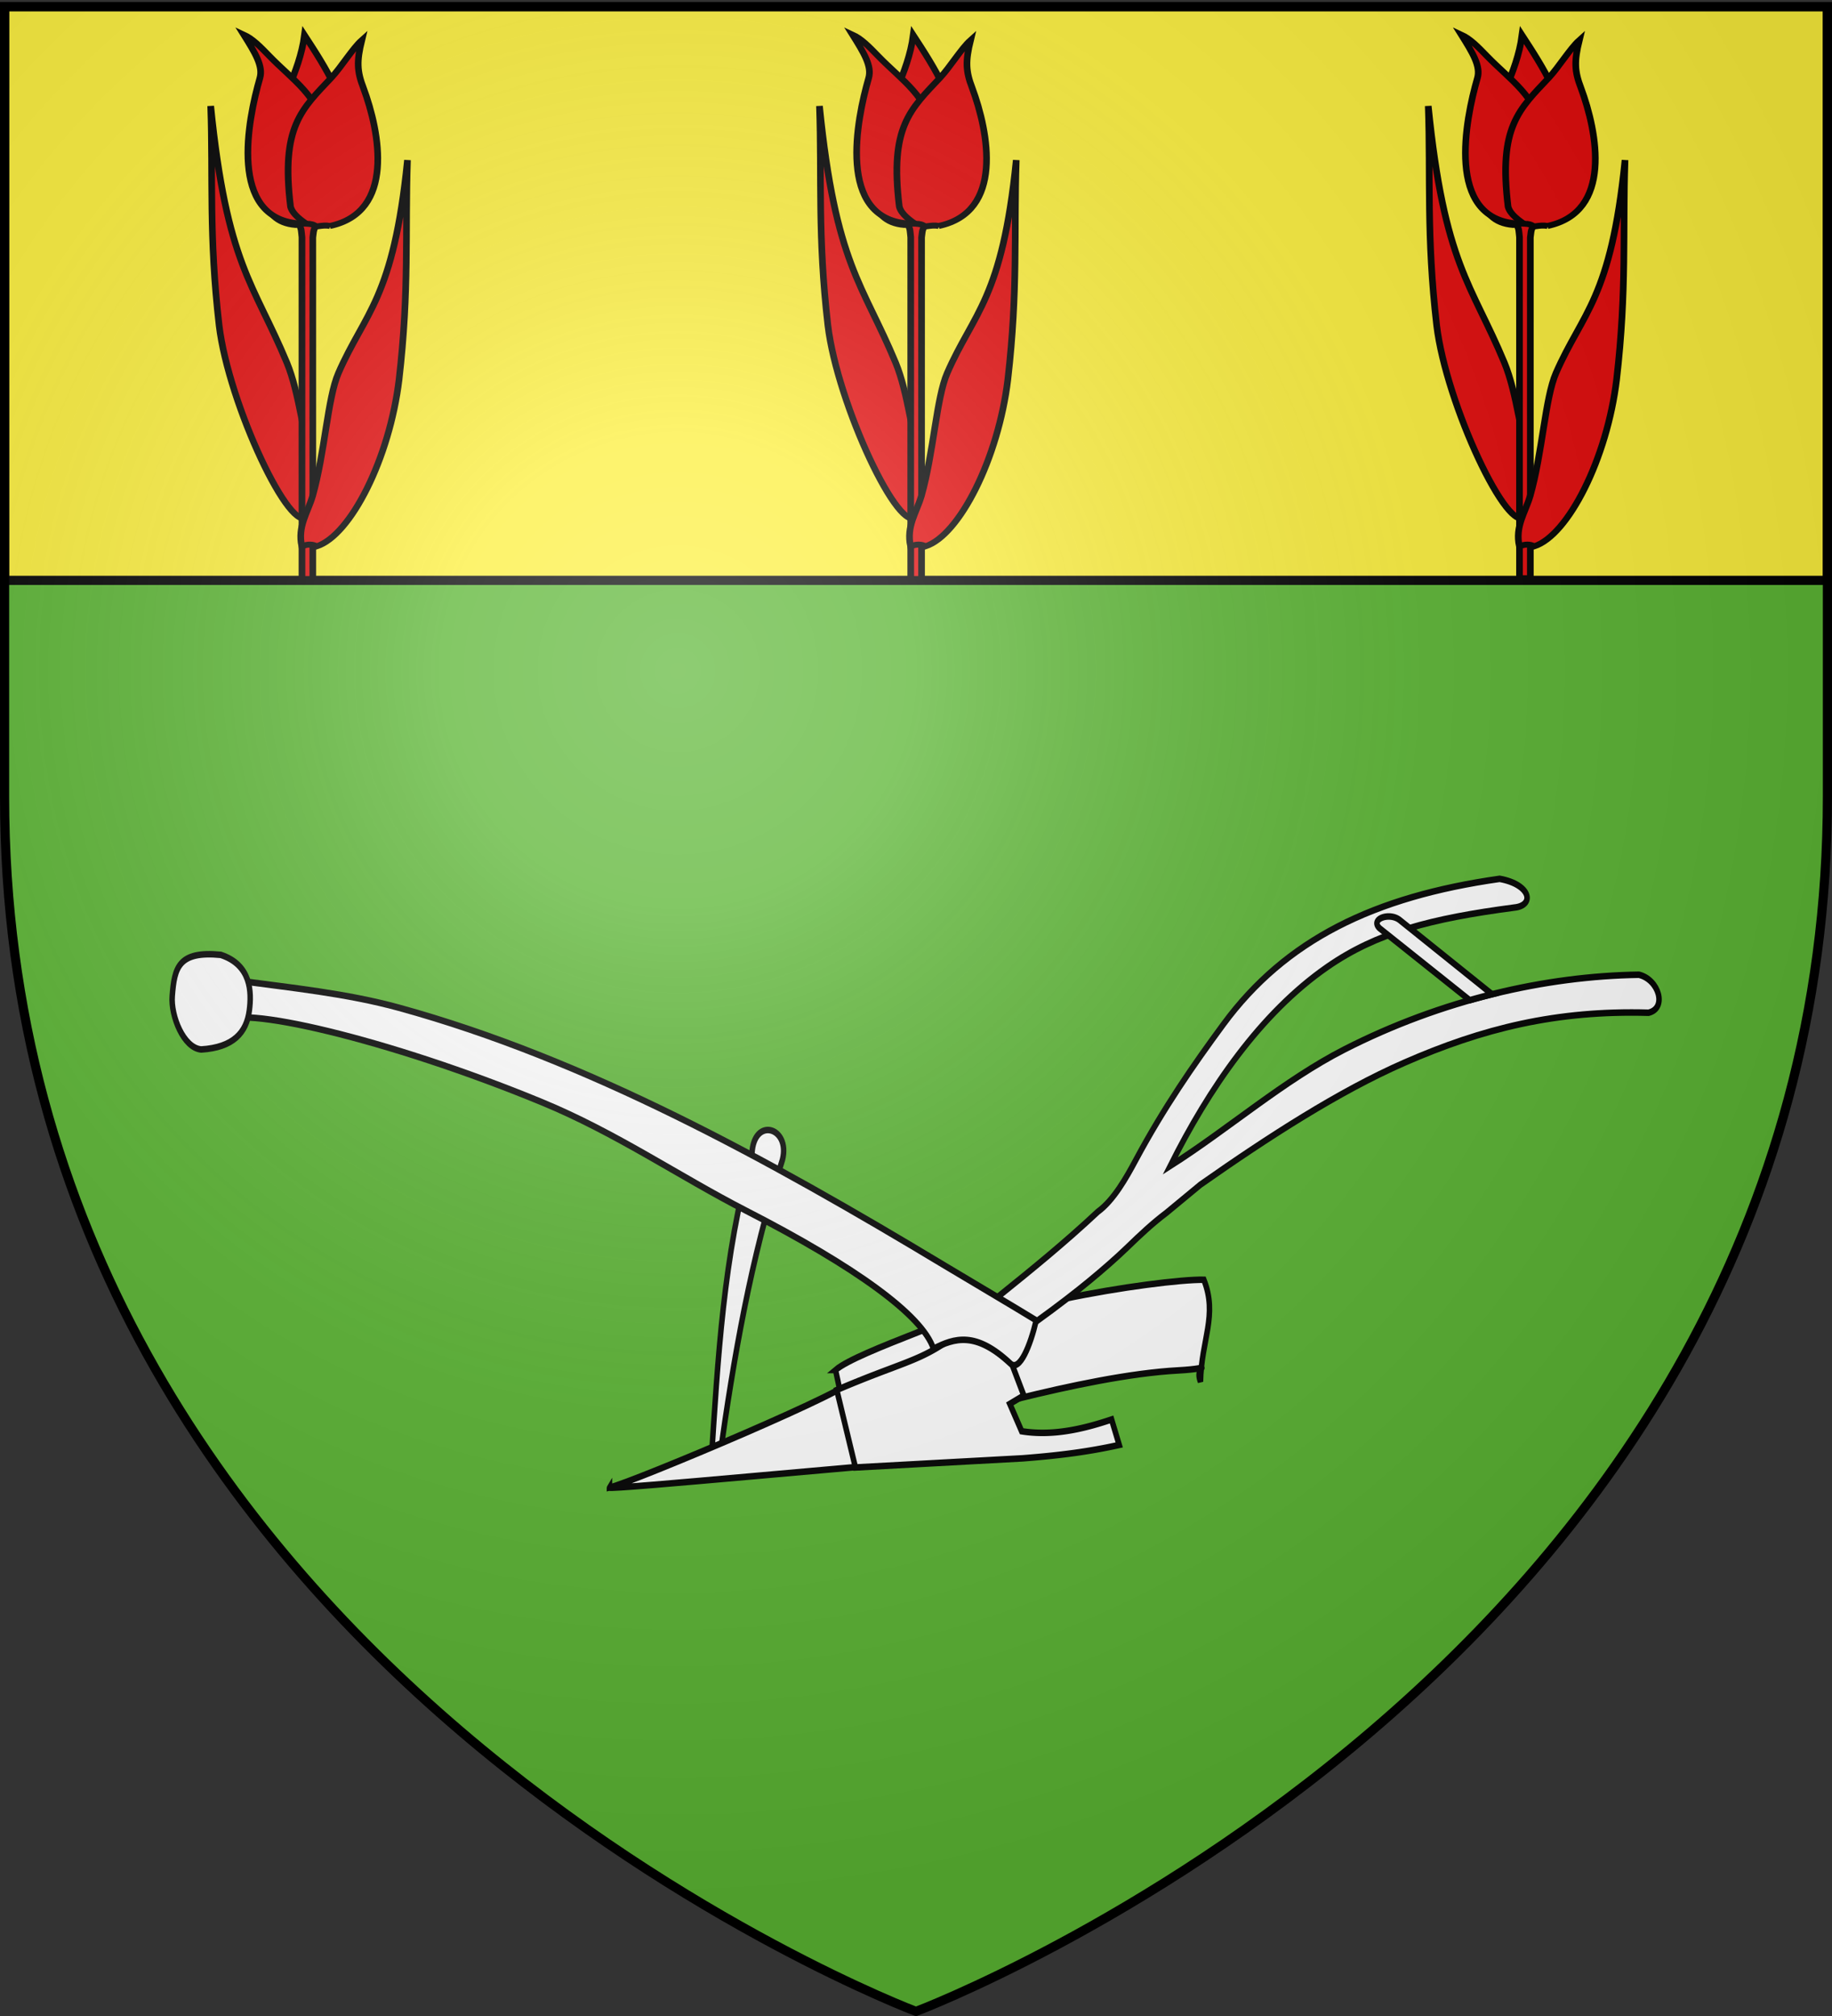
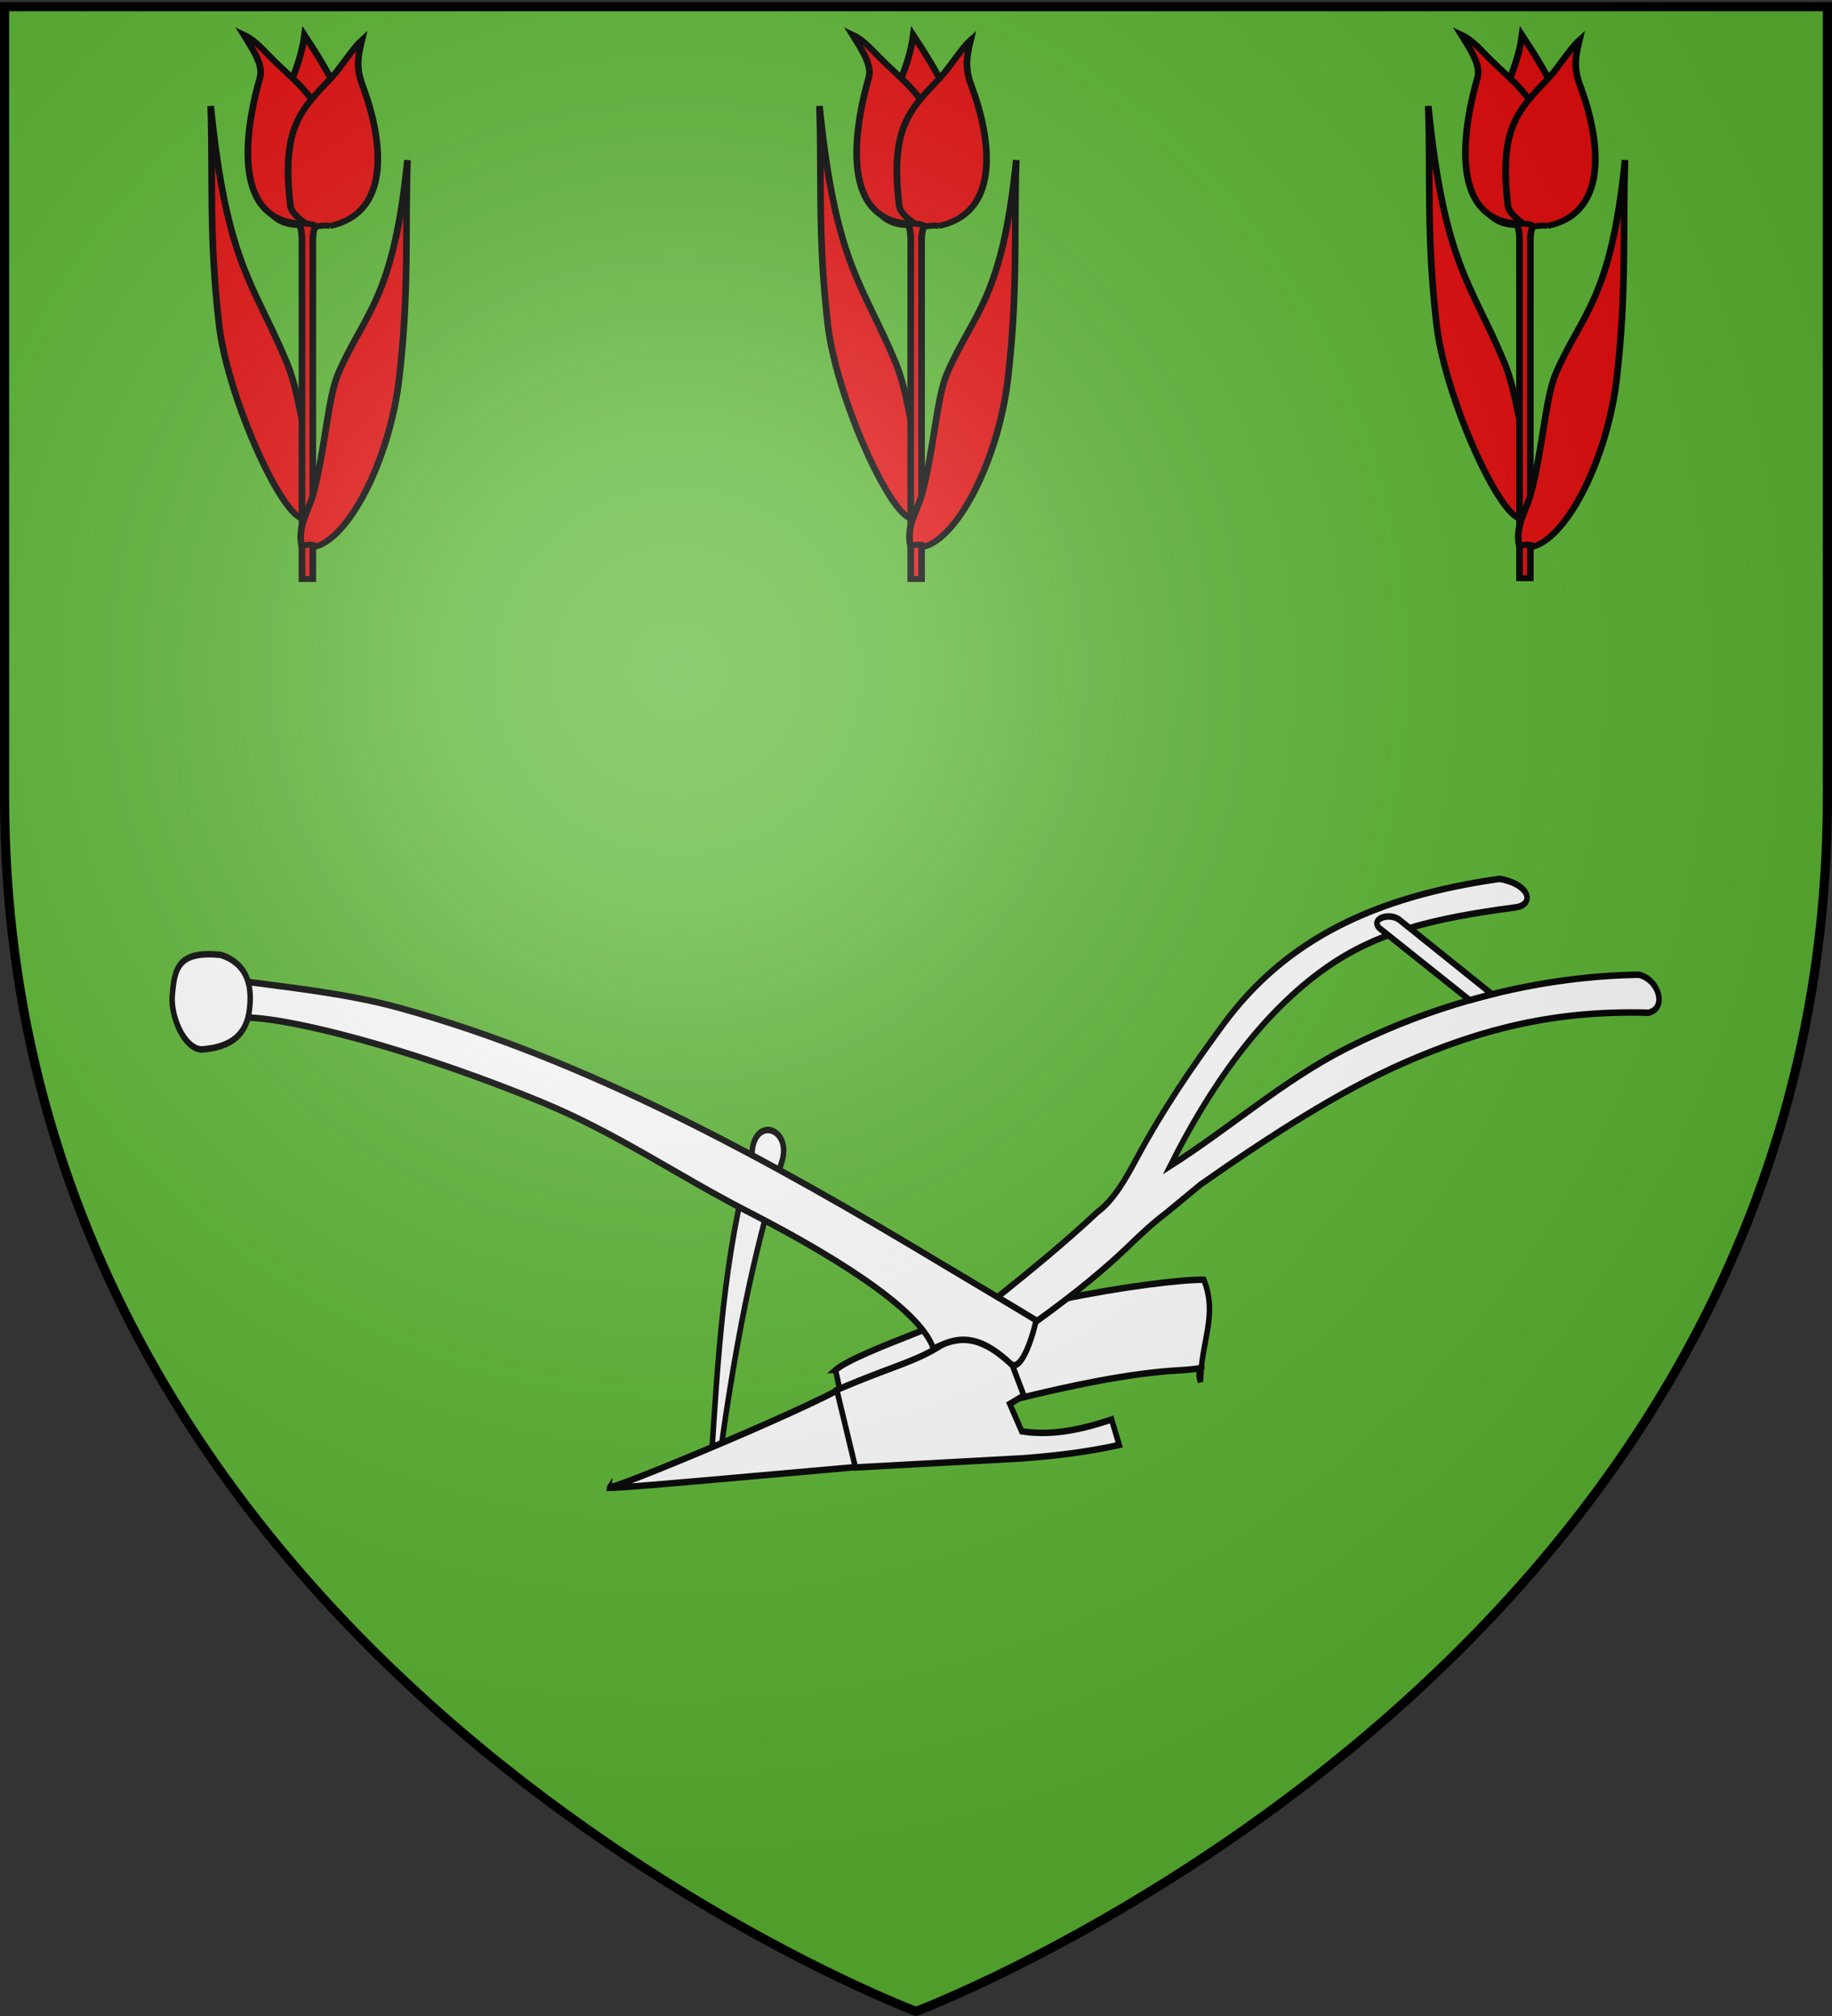
<svg xmlns="http://www.w3.org/2000/svg" xmlns:xlink="http://www.w3.org/1999/xlink" width="600" height="660" version="1.0">
  <rect width="100%" height="100%" fill="#333333" stroke="none" />
  <desc>Flag of Canton of Valais (Wallis)</desc>
  <defs>
    <g id="c">
      <path id="b" d="M0 0v1h.5z" transform="rotate(18 3.157 -.5)" />
      <use xlink:href="#b" width="810" height="540" transform="scale(-1 1)" />
    </g>
    <g id="d">
      <use xlink:href="#c" width="810" height="540" transform="rotate(72)" />
      <use xlink:href="#c" width="810" height="540" transform="rotate(144)" />
    </g>
    <radialGradient xlink:href="#a" id="e" cx="221.445" cy="226.331" r="300" fx="221.445" fy="226.331" gradientTransform="matrix(1.353 0 0 1.349 -77.63 -85.747)" gradientUnits="userSpaceOnUse" />
    <linearGradient id="a">
      <stop offset="0" style="stop-color:white;stop-opacity:.314" />
      <stop offset=".19" style="stop-color:white;stop-opacity:.251" />
      <stop offset=".6" style="stop-color:#6b6b6b;stop-opacity:.125" />
      <stop offset="1" style="stop-color:black;stop-opacity:.125" />
    </linearGradient>
  </defs>
  <g style="display:inline">
    <path d="M300 658.5s298.5-112.32 298.5-397.772V2.176H1.5v258.552C1.5 546.18 300 658.5 300 658.5" style="fill:#5ab532;fill-opacity:1;fill-rule:evenodd;stroke:none;stroke-width:1px;stroke-linecap:butt;stroke-linejoin:miter;stroke-opacity:1" />
-     <path d="M1.5 2.188V190h597V2.188z" style="display:inline;fill:#fcef3c;fill-opacity:1;fill-rule:evenodd;stroke:#000;stroke-width:3;stroke-linecap:butt;stroke-linejoin:miter;stroke-opacity:1;stroke-miterlimit:4;stroke-dasharray:none" />
    <g style="fill:#e20909;stroke:#000;stroke-width:2;stroke-miterlimit:4;stroke-dasharray:none;stroke-opacity:1">
      <g style="fill:#e20909;stroke:#000;stroke-width:3.032;stroke-miterlimit:4;stroke-dasharray:none;stroke-opacity:1">
        <g style="fill:#e20909;stroke:#000;stroke-width:4.749;stroke-miterlimit:4;stroke-dasharray:none;stroke-opacity:1">
          <g style="fill:#e20909;stroke:#000;stroke-width:10.432;stroke-miterlimit:4;stroke-dasharray:none;stroke-opacity:1">
            <path d="M1421.316 303.503c80.57-7.9 82.396-49.337 82.464-139.116 5.01-68.251-36.86-139.037-68.396-193.09-8.028 67.281-40.862 120.465-59.813 193.572-10.94 62.927-13.826 133.413 45.745 138.634z" style="fill:#e20909;fill-opacity:1;fill-rule:evenodd;stroke:#000;stroke-width:10.432;stroke-linecap:butt;stroke-linejoin:miter;stroke-miterlimit:4;stroke-dasharray:none;stroke-opacity:1" transform="matrix(.209 0 0 .187 -200.267 16.882)" />
            <path d="M1426.548 300.846c75.615-28.917 66.424-69.363 42.757-155.966-10.787-66.583-51.868-94.273-88.98-137.104-14.728-17-26.499-30.413-40.272-37.482 17.843 31.86 30.842 55.168 25.405 76.151-18.906 72.964-49.782 245.539 61.09 254.401z" style="fill:#e20909;fill-opacity:1;fill-rule:evenodd;stroke:#000;stroke-width:10.432;stroke-linecap:butt;stroke-linejoin:miter;stroke-miterlimit:4;stroke-dasharray:none;stroke-opacity:1" transform="matrix(.209 0 0 .187 -200.267 16.882)" />
            <path d="M1475.322 305.315c-12.957-2.791-23.715 3.948-32.601-.25-12.782-10.005-25.817-19.91-29.219-33.458-15.458-140.756 17.682-170.62 64.206-226.163 14.822-17.695 33.435-51.38 47.402-65.32-8.091 36.851-7.478 54.33 2.53 83.335 26.132 78.611 49.948 217.604-52.319 241.856z" style="fill:#e20909;fill-opacity:1;fill-rule:evenodd;stroke:#000;stroke-width:10.432;stroke-linecap:butt;stroke-linejoin:miter;stroke-miterlimit:4;stroke-dasharray:none;stroke-opacity:1" transform="matrix(.209 0 0 .187 -200.267 16.882)" />
          </g>
          <path d="M1337.539 478.523c-7.628-29.582-10.64-65.825-19.627-90.014-23.533-63.344-42.868-78.077-54.312-204.909 1.75 57.776-1.44 103.198 6 175.2 6.79 63.029 51.675 169.867 63.6 152.4l1.2-19.2z" style="fill:#e20909;fill-opacity:1;fill-rule:evenodd;stroke:#000;stroke-width:4.749;stroke-linecap:butt;stroke-linejoin:miter;stroke-miterlimit:4;stroke-dasharray:none;stroke-opacity:1" transform="matrix(.459 0 0 .41 -510.983 -40.575)" />
          <path d="M1332.578 277.653c2.14 0 5.02.616 5.987 2.1-1.863 2.585-1.69 5.848-2.125 8.908v272.615h-7.725V288.468c-.441-3.682-.154-7.729-2.511-10.453 1.931-1.098 4.234-.362 6.374-.362z" style="fill:#e20909;fill-opacity:1;stroke:#000;stroke-width:4.749;stroke-miterlimit:4;stroke-dasharray:none;stroke-opacity:1" transform="matrix(.459 0 0 .41 -510.983 -40.575)" />
          <path d="M1336.223 495.31c8.878-34.745 10.753-78.546 18.515-98.47 18.973-48.698 39.234-58.902 49.262-170.04-1.75 57.776 1.44 103.198-6 175.2-6.79 63.029-34.598 124.544-58.8 133.2-2.824-1.785-6.314-1.906-10.615 0-3.105-15.939 4.024-26.461 7.638-39.89z" style="fill:#e20909;fill-opacity:1;fill-rule:evenodd;stroke:#000;stroke-width:4.749;stroke-linecap:butt;stroke-linejoin:miter;stroke-miterlimit:4;stroke-dasharray:none;stroke-opacity:1" transform="matrix(.459 0 0 .41 -510.983 -40.575)" />
        </g>
      </g>
      <g style="fill:#e20909;stroke:#000;stroke-width:3.032;stroke-miterlimit:4;stroke-dasharray:none;stroke-opacity:1">
        <g style="fill:#e20909;stroke:#000;stroke-width:4.749;stroke-miterlimit:4;stroke-dasharray:none;stroke-opacity:1">
          <g style="fill:#e20909;stroke:#000;stroke-width:10.432;stroke-miterlimit:4;stroke-dasharray:none;stroke-opacity:1">
            <path d="M1421.316 303.503c80.57-7.9 82.396-49.337 82.464-139.116 5.01-68.251-36.86-139.037-68.396-193.09-8.028 67.281-40.862 120.465-59.813 193.572-10.94 62.927-13.826 133.413 45.745 138.634z" style="fill:#e20909;fill-opacity:1;fill-rule:evenodd;stroke:#000;stroke-width:10.432;stroke-linecap:butt;stroke-linejoin:miter;stroke-miterlimit:4;stroke-dasharray:none;stroke-opacity:1" transform="matrix(.209 0 0 .187 198.49 16.882)" />
            <path d="M1426.548 300.846c75.615-28.917 66.424-69.363 42.757-155.966-10.787-66.583-51.868-94.273-88.98-137.104-14.728-17-26.499-30.413-40.272-37.482 17.843 31.86 30.842 55.168 25.405 76.151-18.906 72.964-49.782 245.539 61.09 254.401z" style="fill:#e20909;fill-opacity:1;fill-rule:evenodd;stroke:#000;stroke-width:10.432;stroke-linecap:butt;stroke-linejoin:miter;stroke-miterlimit:4;stroke-dasharray:none;stroke-opacity:1" transform="matrix(.209 0 0 .187 198.49 16.882)" />
            <path d="M1475.322 305.315c-12.957-2.791-23.715 3.948-32.601-.25-12.782-10.005-25.817-19.91-29.219-33.458-15.458-140.756 17.682-170.62 64.206-226.163 14.822-17.695 33.435-51.38 47.402-65.32-8.091 36.851-7.478 54.33 2.53 83.335 26.132 78.611 49.948 217.604-52.319 241.856z" style="fill:#e20909;fill-opacity:1;fill-rule:evenodd;stroke:#000;stroke-width:10.432;stroke-linecap:butt;stroke-linejoin:miter;stroke-miterlimit:4;stroke-dasharray:none;stroke-opacity:1" transform="matrix(.209 0 0 .187 198.49 16.882)" />
          </g>
          <path d="M1337.539 478.523c-7.628-29.582-10.64-65.825-19.627-90.014-23.533-63.344-42.868-78.077-54.312-204.909 1.75 57.776-1.44 103.198 6 175.2 6.79 63.029 51.675 169.867 63.6 152.4l1.2-19.2z" style="fill:#e20909;fill-opacity:1;fill-rule:evenodd;stroke:#000;stroke-width:4.749;stroke-linecap:butt;stroke-linejoin:miter;stroke-miterlimit:4;stroke-dasharray:none;stroke-opacity:1" transform="matrix(.459 0 0 .41 -112.225 -40.575)" />
          <path d="M1332.578 277.653c2.14 0 5.02.616 5.987 2.1-1.863 2.585-1.69 5.848-2.125 8.908v272.005h-7.725V288.468c-.441-3.682-.154-7.729-2.511-10.453 1.931-1.098 4.234-.362 6.374-.362z" style="fill:#e20909;fill-opacity:1;stroke:#000;stroke-width:4.749;stroke-miterlimit:4;stroke-dasharray:none;stroke-opacity:1" transform="matrix(.459 0 0 .41 -112.225 -40.575)" />
          <path d="M1336.223 495.31c8.878-34.745 10.753-78.546 18.515-98.47 18.973-48.698 39.234-58.902 49.262-170.04-1.75 57.776 1.44 103.198-6 175.2-6.79 63.029-34.598 124.544-58.8 133.2-2.824-1.785-6.314-1.906-10.615 0-3.105-15.939 4.024-26.461 7.638-39.89z" style="fill:#e20909;fill-opacity:1;fill-rule:evenodd;stroke:#000;stroke-width:4.749;stroke-linecap:butt;stroke-linejoin:miter;stroke-miterlimit:4;stroke-dasharray:none;stroke-opacity:1" transform="matrix(.459 0 0 .41 -112.225 -40.575)" />
        </g>
      </g>
      <g style="fill:#e20909;stroke:#000;stroke-width:3.032;stroke-miterlimit:4;stroke-dasharray:none;stroke-opacity:1">
        <g style="fill:#e20909;stroke:#000;stroke-width:4.749;stroke-miterlimit:4;stroke-dasharray:none;stroke-opacity:1">
          <g style="fill:#e20909;stroke:#000;stroke-width:10.432;stroke-miterlimit:4;stroke-dasharray:none;stroke-opacity:1">
            <path d="M1421.316 303.503c80.57-7.9 82.396-49.337 82.464-139.116 5.01-68.251-36.86-139.037-68.396-193.09-8.028 67.281-40.862 120.465-59.813 193.572-10.94 62.927-13.826 133.413 45.745 138.634z" style="fill:#e20909;fill-opacity:1;fill-rule:evenodd;stroke:#000;stroke-width:10.432;stroke-linecap:butt;stroke-linejoin:miter;stroke-miterlimit:4;stroke-dasharray:none;stroke-opacity:1" transform="matrix(.209 0 0 .187 -.888 16.882)" />
            <path d="M1426.548 300.846c75.615-28.917 66.424-69.363 42.757-155.966-10.787-66.583-51.868-94.273-88.98-137.104-14.728-17-26.499-30.413-40.272-37.482 17.843 31.86 30.842 55.168 25.405 76.151-18.906 72.964-49.782 245.539 61.09 254.401z" style="fill:#e20909;fill-opacity:1;fill-rule:evenodd;stroke:#000;stroke-width:10.432;stroke-linecap:butt;stroke-linejoin:miter;stroke-miterlimit:4;stroke-dasharray:none;stroke-opacity:1" transform="matrix(.209 0 0 .187 -.888 16.882)" />
            <path d="M1475.322 305.315c-12.957-2.791-23.715 3.948-32.601-.25-12.782-10.005-25.817-19.91-29.219-33.458-15.458-140.756 17.682-170.62 64.206-226.163 14.822-17.695 33.435-51.38 47.402-65.32-8.091 36.851-7.478 54.33 2.53 83.335 26.132 78.611 49.948 217.604-52.319 241.856z" style="fill:#e20909;fill-opacity:1;fill-rule:evenodd;stroke:#000;stroke-width:10.432;stroke-linecap:butt;stroke-linejoin:miter;stroke-miterlimit:4;stroke-dasharray:none;stroke-opacity:1" transform="matrix(.209 0 0 .187 -.888 16.882)" />
          </g>
          <path d="M1337.539 478.523c-7.628-29.582-10.64-65.825-19.627-90.014-23.533-63.344-42.868-78.077-54.312-204.909 1.75 57.776-1.44 103.198 6 175.2 6.79 63.029 51.675 169.867 63.6 152.4l1.2-19.2z" style="fill:#e20909;fill-opacity:1;fill-rule:evenodd;stroke:#000;stroke-width:4.749;stroke-linecap:butt;stroke-linejoin:miter;stroke-miterlimit:4;stroke-dasharray:none;stroke-opacity:1" transform="matrix(.459 0 0 .41 -311.604 -40.575)" />
          <path d="M1332.578 277.653c2.14 0 5.02.616 5.987 2.1-1.863 2.585-1.69 5.848-2.125 8.908v272.615h-7.725V288.468c-.441-3.682-.154-7.729-2.511-10.453 1.931-1.098 4.234-.362 6.374-.362z" style="fill:#e20909;fill-opacity:1;stroke:#000;stroke-width:4.749;stroke-miterlimit:4;stroke-dasharray:none;stroke-opacity:1" transform="matrix(.459 0 0 .41 -311.604 -40.575)" />
          <path d="M1336.223 495.31c8.878-34.745 10.753-78.546 18.515-98.47 18.973-48.698 39.234-58.902 49.262-170.04-1.75 57.776 1.44 103.198-6 175.2-6.79 63.029-34.598 124.544-58.8 133.2-2.824-1.785-6.314-1.906-10.615 0-3.105-15.939 4.024-26.461 7.638-39.89z" style="fill:#e20909;fill-opacity:1;fill-rule:evenodd;stroke:#000;stroke-width:4.749;stroke-linecap:butt;stroke-linejoin:miter;stroke-miterlimit:4;stroke-dasharray:none;stroke-opacity:1" transform="matrix(.459 0 0 .41 -311.604 -40.575)" />
        </g>
      </g>
    </g>
    <path d="M29.45 597.982z" style="fill:none;fill-rule:evenodd;stroke:#000;stroke-width:1px;stroke-linecap:butt;stroke-linejoin:miter;stroke-opacity:1" />
    <g style="stroke:#000;stroke-width:3.27;stroke-miterlimit:4;stroke-dasharray:none;stroke-opacity:1">
      <g style="fill:#fff;stroke:#000;stroke-width:3.27;stroke-miterlimit:4;stroke-dasharray:none;stroke-opacity:1">
        <path d="M365.675 516.981c-17.057 51.518-20.249 103.036-24.243 154.554l5.05-2.02c8.26-49.835 18.447-99.669 37.376-149.503 4.832-16.28-17.073-21.9-18.183-3.03z" style="fill:#fff;fill-rule:evenodd;stroke:#000;stroke-width:3.27;stroke-linecap:butt;stroke-linejoin:miter;stroke-miterlimit:4;stroke-dasharray:none;stroke-opacity:1" transform="matrix(.55 0 0 .652 45.15 40.604)" />
        <path d="M280.822 684.667c13.09-2.372 155.08-52.905 142.432-53.538 0 0 41.413 41.652 33.335 41.416-8.081-.237-176.777 13.48-175.767 12.122zM482.853 612.946c5.525-17.34 125.654-33.033 151.927-32.628 8.37 17.957-1.519 30.066-2.02 51.215-4.35-9.785 10.993-6.796-13.222-5.702-57.487 2.597-146.623 26.399-151.837 26.51 3.96-21.912 16.162-40.405 15.152-39.395z" style="fill:#fff;fill-rule:evenodd;stroke:#000;stroke-width:3.27;stroke-linecap:butt;stroke-linejoin:miter;stroke-miterlimit:4;stroke-dasharray:none;stroke-opacity:1" transform="matrix(.55 0 0 .652 45.15 40.604)" />
        <path d="M415.456 625.627c13.694-9.804 83.939-28.097 97.633-37.396 19.516-13.253 39.033-26.649 58.55-42.06 9.393-5.75 16.97-17.087 22.68-26.105 16.676-26.165 34.087-47.396 52.182-68.116 37.028-42.401 89.595-63.998 164.418-72.95 18.86 2.887 20.874 13.463 8.651 14.434-49.63 5.527-81.774 12.555-111.19 29.75-40.016 23.391-70.689 61.3-93.645 100.004 34.75-18.617 67.65-43 103.846-58.568 57.992-24.944 119.692-36.76 175.267-37.466 11.86 2.398 16.906 16.79 5.744 19.082-54.87-1.297-98.669 7.826-145.58 25.152-38.584 14.25-80.581 37.081-121.303 61.197l-20.262 14.135c-8.175 5.181-15.696 11.147-23.168 17.253-6.763 5.504-14.523 11.22-22.896 17.043-31.928 22.205-108.14 67.892-143.817 67.645-4.395-9.683-4.82-14.732-7.11-23.034z" style="fill:#fff;fill-rule:evenodd;stroke:#000;stroke-width:3.27;stroke-linecap:butt;stroke-linejoin:miter;stroke-miterlimit:4;stroke-dasharray:none;stroke-opacity:1" transform="matrix(.55 0 0 .652 45.15 40.604)" />
        <path d="m739.432 403.844 53.665 36.097a508 508 0 0 1 13.29-2.99l-54.834-37.147c-6.084-4.26-18.02-.676-12.121 4.04zM416.183 635.67c50.998-18.429 53.04-12.93 91.178-42.1l20.203 44.85-8.346 4.224 7.071 13.738c17.847 2.418 35.693-.83 53.539-5.909l4.545 12.778c-18.062 3.36-34.777 5.24-57.538 6.73l-99.54 4.584z" style="fill:#fff;fill-rule:evenodd;stroke:#000;stroke-width:3.27;stroke-linecap:butt;stroke-linejoin:miter;stroke-miterlimit:4;stroke-dasharray:none;stroke-opacity:1" transform="matrix(.55 0 0 .652 45.15 40.604)" />
        <path d="M473.762 614.966c-6.45-16.756-46.324-41.099-111.493-69.3-39.85-17.244-77.424-39.116-121.717-54.521-91.297-31.753-183.579-49.816-190.044-39.824l9.091-21.213c31.824 3.636 64.73 6.404 95.918 13.633 111.692 25.887 219.508 75.92 324.85 129.415 15.655 7.95 39.034 19.512 54.584 27.547-3.497 12.621-9.916 26.008-15.354 21.704-20.565-16.279-33.34-12.878-45.835-7.44z" style="fill:#fff;fill-rule:evenodd;stroke:#000;stroke-width:3.27;stroke-linecap:butt;stroke-linejoin:miter;stroke-miterlimit:4;stroke-dasharray:none;stroke-opacity:1" transform="matrix(.55 0 0 .652 45.15 40.604)" />
        <path d="M49.368 417.173c-25.385-2.078-27.58 6.5-28.895 20.693-.917 9.907 6.721 26.104 17.287 26.817 19.087-1.021 26.897-8.445 28.62-19.577 1.44-9.313 1.081-22.912-17.012-27.933z" style="fill:#fff;fill-rule:evenodd;stroke:#000;stroke-width:3.27;stroke-linecap:butt;stroke-linejoin:miter;stroke-miterlimit:4;stroke-dasharray:none;stroke-opacity:1" transform="matrix(.55 0 0 .652 45.15 40.604)" />
      </g>
    </g>
  </g>
  <path d="M300 658.5s298.5-112.32 298.5-397.772V2.176H1.5v258.552C1.5 546.18 300 658.5 300 658.5" style="opacity:1;fill:url(#e);fill-opacity:1;fill-rule:evenodd;stroke:none;stroke-width:1px;stroke-linecap:butt;stroke-linejoin:miter;stroke-opacity:1" />
  <path d="M300 658.5S1.5 546.18 1.5 260.728V2.176h597v258.552C598.5 546.18 300 658.5 300 658.5z" style="opacity:1;fill:none;fill-opacity:1;fill-rule:evenodd;stroke:#000;stroke-width:3;stroke-linecap:butt;stroke-linejoin:miter;stroke-miterlimit:4;stroke-dasharray:none;stroke-opacity:1" />
</svg>